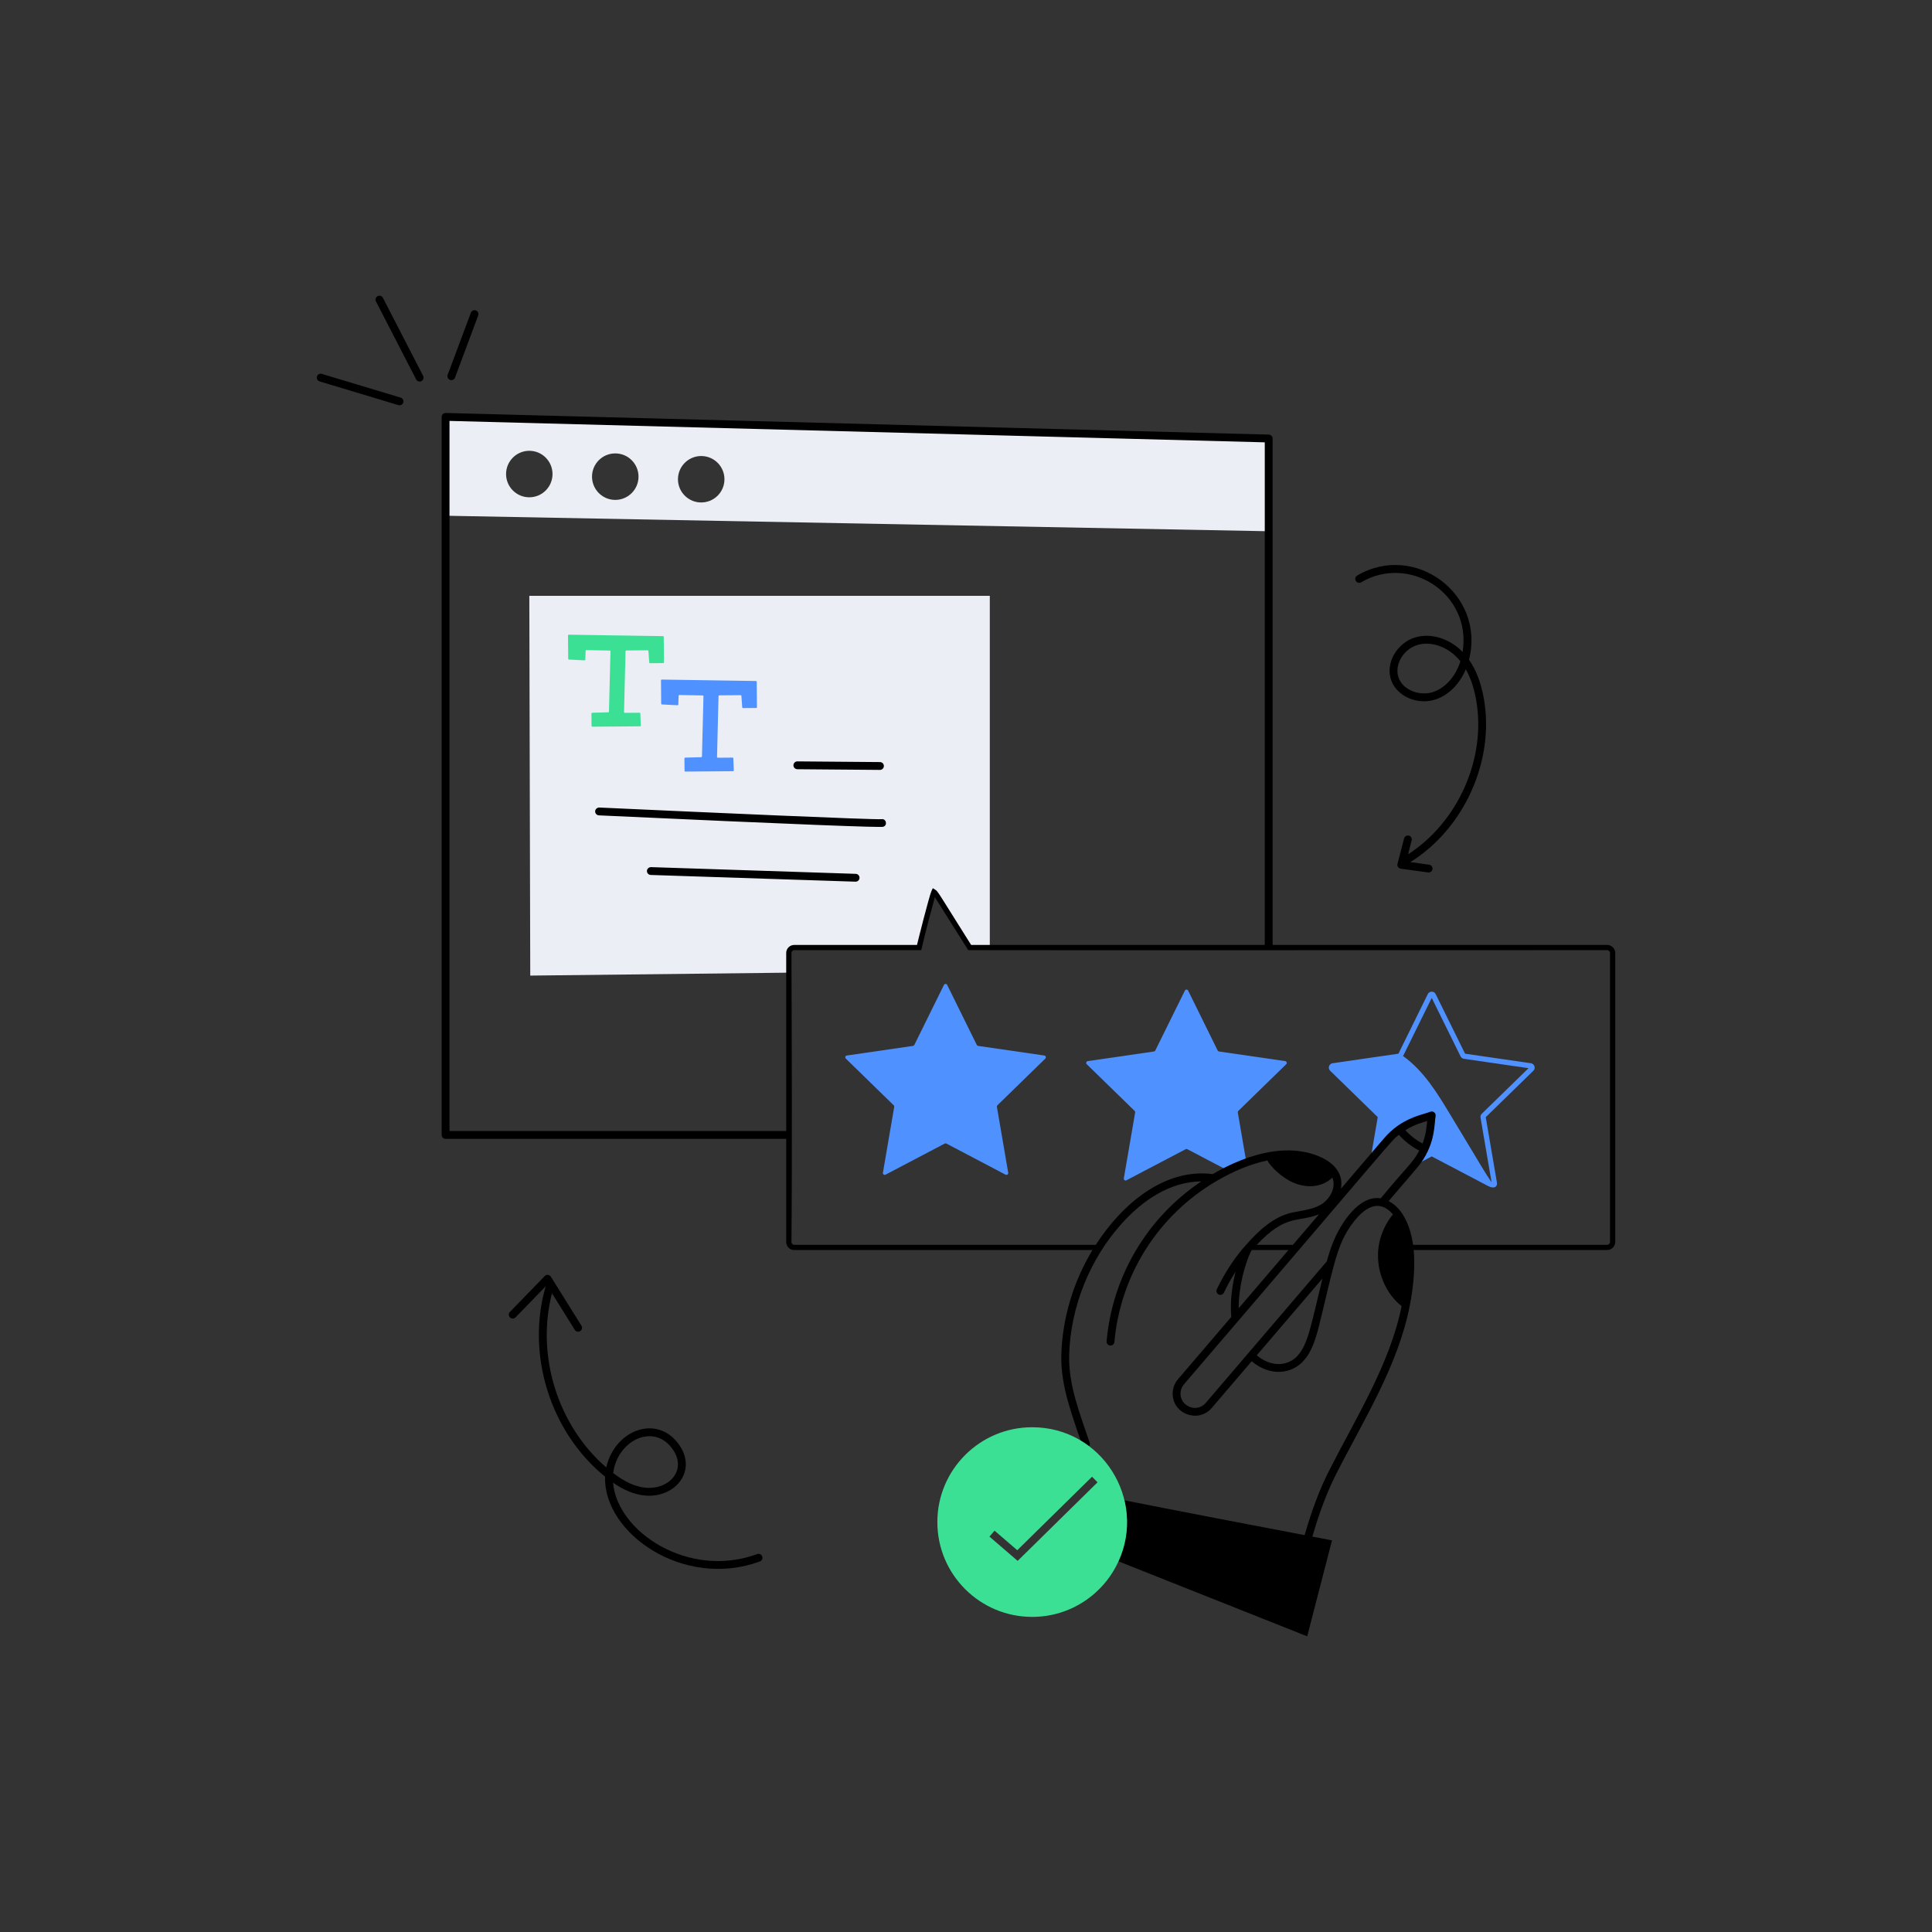
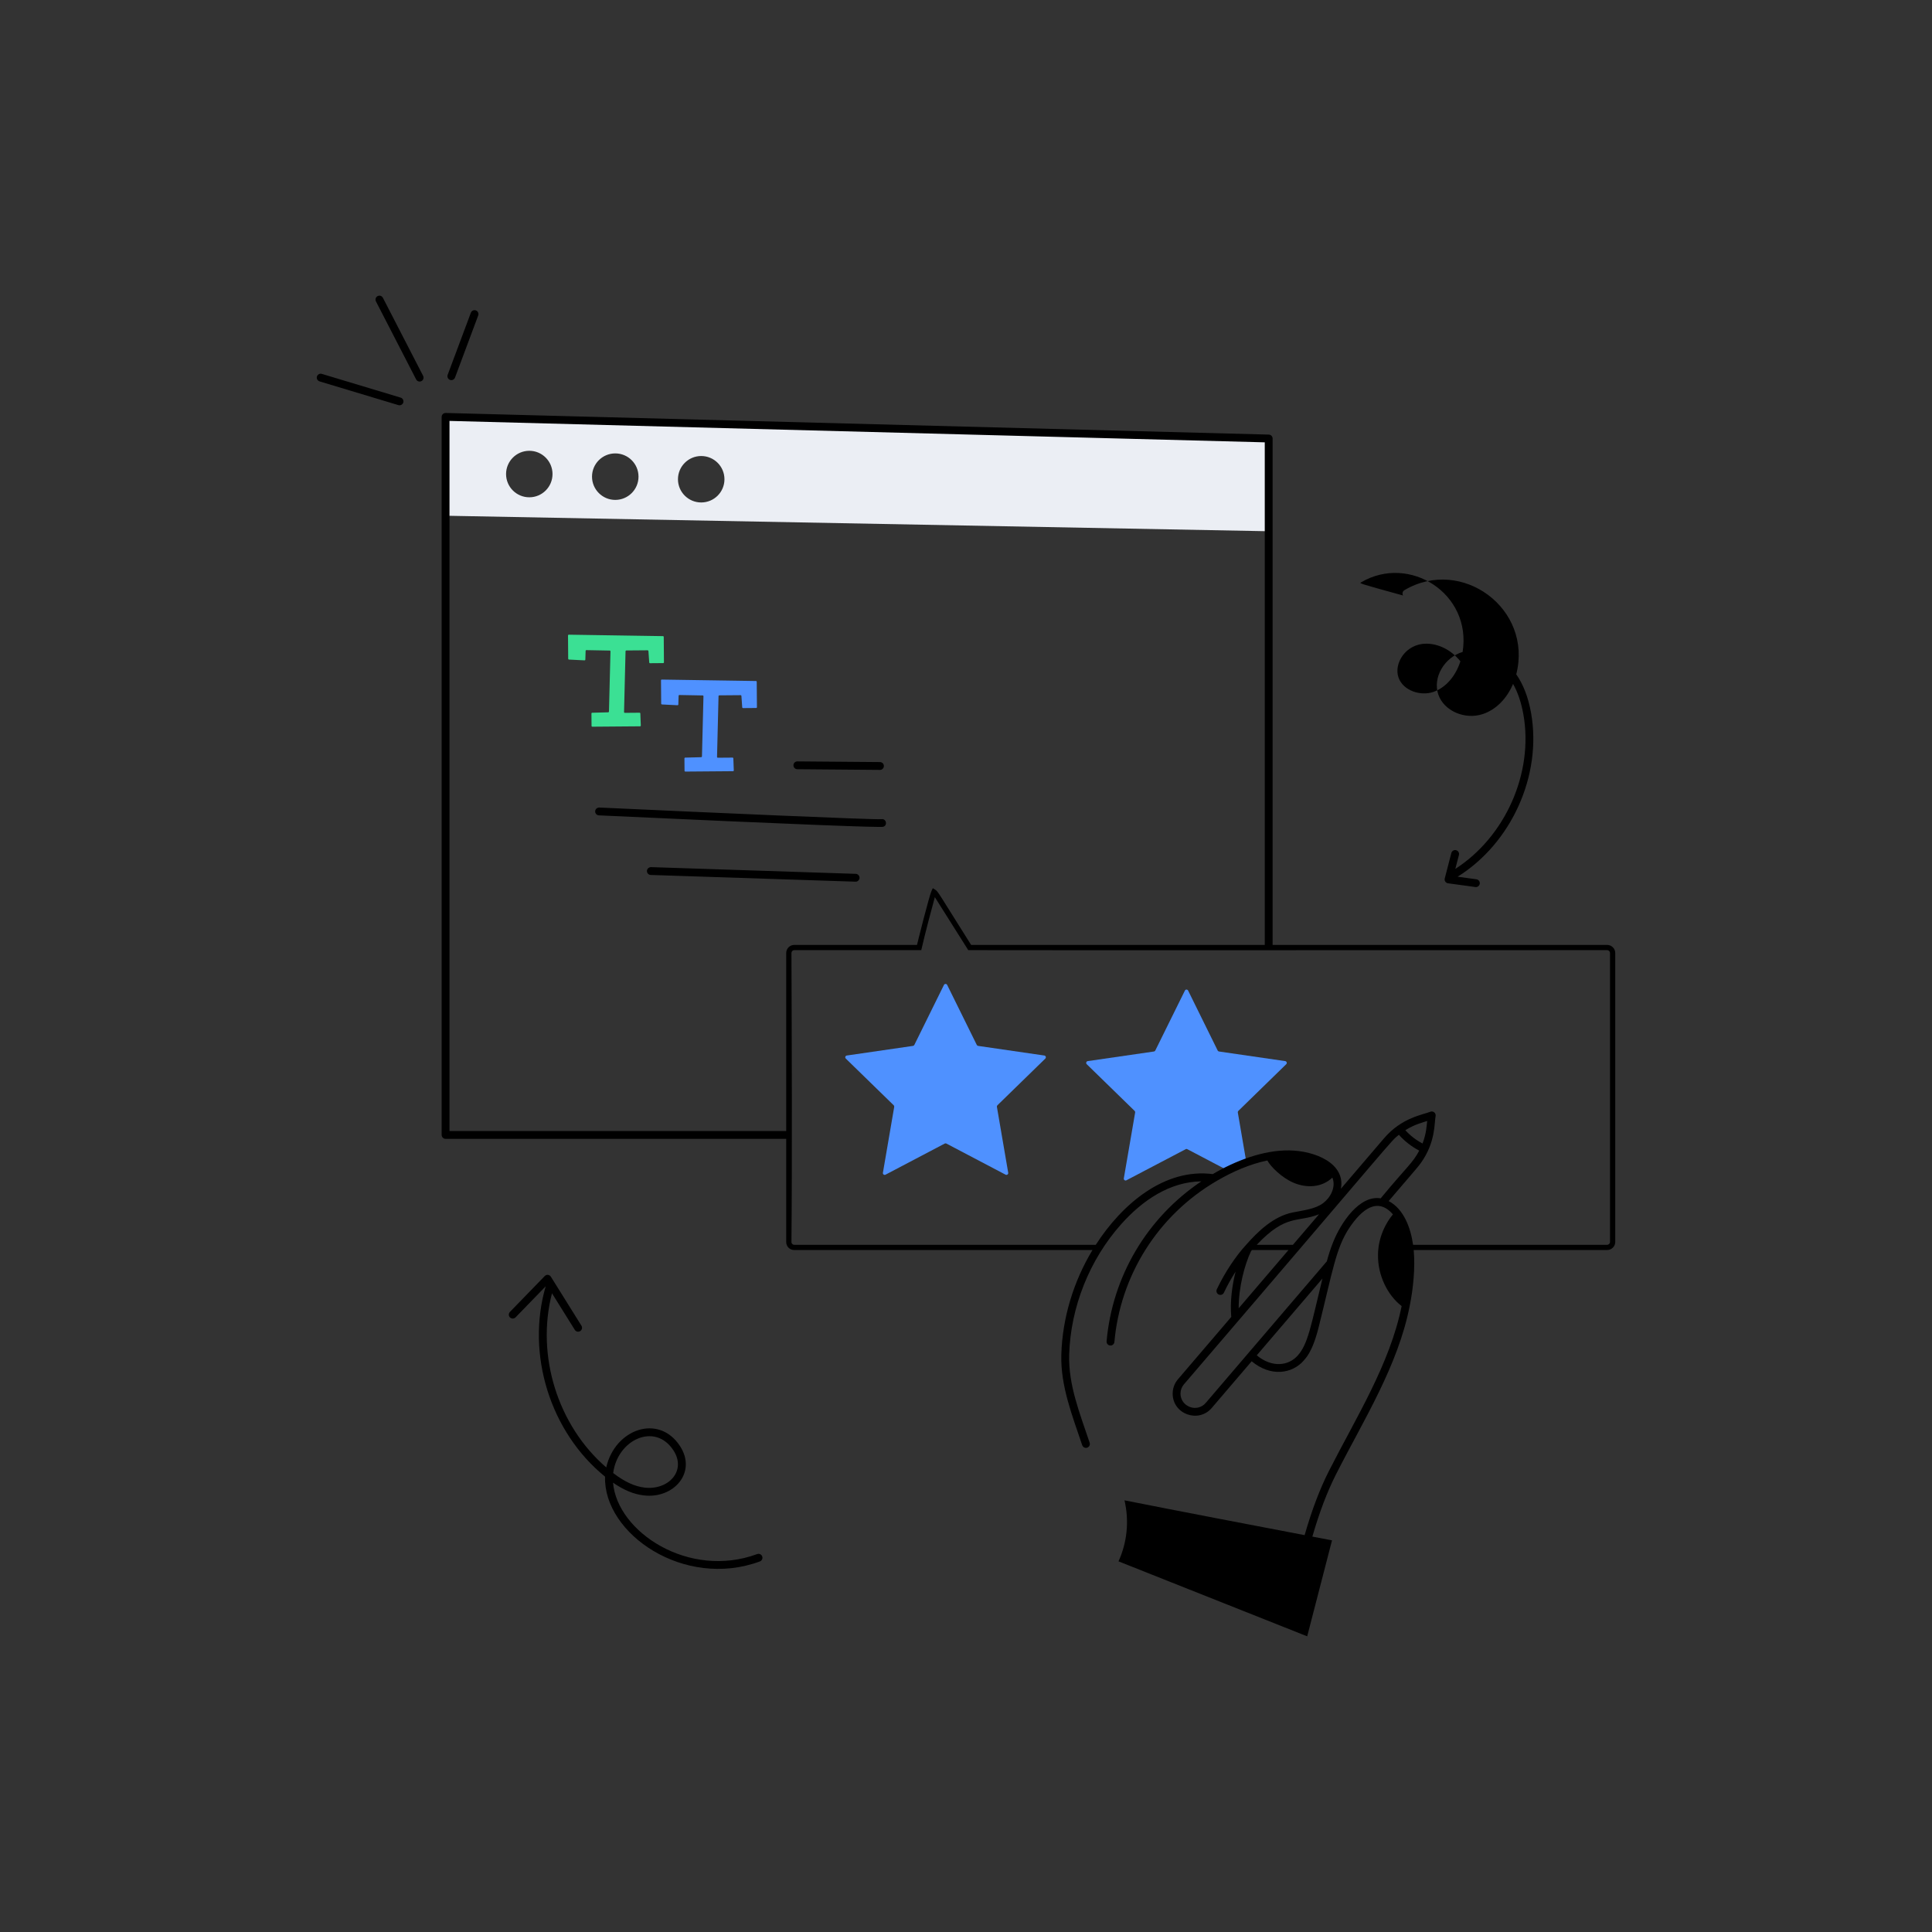
<svg xmlns="http://www.w3.org/2000/svg" version="1.1" id="Layer_1" x="0px" y="0px" viewBox="0 0 370 370" style="enable-background:new 0 0 370 370;" xml:space="preserve">
  <rect x="0" y="0" width="370" height="370" fill="#333333" stroke="none" />
  <style type="text/css">
	.st0{fill:#3BE094;}
	.st1{fill:#4F91FF;}
	.st2{fill:#DBDFE6;}
	.st3{fill:#EBEEF4;}
	.st4{opacity:0.3;}
	.st5{fill:#FFFFFF;}
	.st6{fill:none;}
</style>
  <g id="Content_Rating">
    <g>
      <g>
-         <path class="st3" d="M189.559,114.107v67.357h-3.852     c-6.649-10.58-6.529-10.442-6.854-10.646     c-0.416,0.864-2.627,9.633-2.832,10.646h-23.913     c-0.58,0-1.041,0.47-1.041,1.04v3.772l-49.517,0.56l-0.18-72.729H189.559z" />
-       </g>
+         </g>
      <g>
        <path class="st3" d="M85.333,79.838v18.93l157.635,2.972V83.981L85.333,79.838z      M101.371,95.237c-2.461,0-4.453-1.991-4.453-4.452     c0-2.451,1.991-4.452,4.453-4.452c2.451,0,4.442,2.001,4.442,4.452     C105.814,93.246,103.823,95.237,101.371,95.237z M117.83,95.737     c-2.461,0-4.452-2.001-4.452-4.452c0-2.461,1.991-4.452,4.452-4.452     s4.452,1.991,4.452,4.452C122.283,93.736,120.292,95.737,117.83,95.737z      M134.289,96.227c-2.451,0-4.452-1.991-4.452-4.442     c0-2.461,2.001-4.452,4.452-4.452c2.461,0,4.452,1.991,4.452,4.452     C138.742,94.236,136.751,96.227,134.289,96.227z" />
      </g>
      <g>
        <path class="st0" d="M108.933,121.55l18.034,0.276c0.081,0.001,0.146,0.067,0.147,0.148     l0.039,4.868c0.001,0.082-0.065,0.149-0.148,0.15l-2.519,0.02     c-0.079,0.001-0.144-0.06-0.15-0.138l-0.156-2.197     c-0.006-0.078-0.071-0.139-0.15-0.138l-4.084,0.033     c-0.08,0.001-0.146,0.065-0.148,0.145l-0.287,11.648     c-0.002,0.084,0.066,0.153,0.15,0.153l2.822-0.023     c0.08-0.001,0.147,0.063,0.15,0.143l0.088,2.306     c0.003,0.084-0.064,0.154-0.148,0.154l-9.135,0.073     c-0.082,0.001-0.149-0.065-0.15-0.148l-0.019-2.373     c-0.001-0.081,0.064-0.148,0.145-0.15l3.066-0.083     c0.079-0.002,0.143-0.066,0.145-0.145l0.288-11.527     c0.002-0.083-0.063-0.151-0.146-0.153l-4.462-0.083     c-0.081-0.002-0.149,0.063-0.152,0.144l-0.053,1.671     c-0.003,0.083-0.073,0.148-0.156,0.144l-2.986-0.15     c-0.079-0.004-0.141-0.069-0.141-0.147l-0.036-4.471     C108.781,121.616,108.85,121.548,108.933,121.55z" />
      </g>
      <g>
        <path class="st1" d="M126.742,130.145l18.034,0.276c0.081,0.001,0.146,0.067,0.147,0.148     l0.039,4.868c0.001,0.082-0.065,0.149-0.148,0.15l-2.519,0.02     c-0.079,0.001-0.144-0.06-0.15-0.138l-0.156-2.197     c-0.006-0.078-0.071-0.139-0.15-0.138l-4.084,0.033     c-0.08,0.001-0.146,0.065-0.148,0.145l-0.287,11.648     c-0.002,0.084,0.066,0.153,0.15,0.153l2.822-0.023     c0.08-0.001,0.147,0.063,0.15,0.143l0.088,2.306     c0.003,0.084-0.064,0.154-0.148,0.154l-9.135,0.073     c-0.082,0.001-0.149-0.065-0.15-0.148l-0.019-2.373     c-0.001-0.081,0.064-0.148,0.145-0.15l3.066-0.083     c0.079-0.002,0.143-0.066,0.145-0.145l0.288-11.527     c0.002-0.083-0.063-0.151-0.146-0.153l-4.462-0.083     c-0.081-0.002-0.149,0.063-0.152,0.144l-0.053,1.671     c-0.003,0.083-0.073,0.148-0.156,0.144l-2.986-0.15     c-0.079-0.004-0.141-0.069-0.141-0.147l-0.036-4.471     C126.59,130.212,126.659,130.144,126.742,130.145z" />
      </g>
      <g>
        <path class="st1" d="M237.155,212.75c-0.08,0.08-0.12,0.19-0.1,0.3     l1.641,9.565c-1.274,0.467-2.366,0.958-3.552,1.541l-7.754-4.072     c-0.1-0.06-0.22-0.06-0.32,0l-11.346,5.953     c-0.25,0.14-0.54-0.08-0.5-0.36l2.171-12.627     c0.02-0.11-0.02-0.22-0.1-0.3l-9.175-8.945     c-0.2-0.2-0.09-0.54,0.19-0.59l12.677-1.841     c0.11-0.01,0.21-0.08,0.26-0.18l5.673-11.486     c0.12-0.26,0.49-0.26,0.62,0l5.663,11.486     c0.05,0.1,0.15,0.17,0.26,0.18l12.677,1.841     c0.28,0.05,0.39,0.39,0.19,0.59L237.155,212.75z" />
      </g>
      <g>
        <path class="st1" d="M180.775,188.627l-5.668,11.485     c-0.05,0.102-0.147,0.172-0.26,0.189l-12.675,1.842     c-0.283,0.041-0.396,0.389-0.191,0.588l9.172,8.94     c0.081,0.079,0.118,0.193,0.099,0.305l-2.165,12.624     c-0.048,0.282,0.247,0.497,0.501,0.364l11.337-5.96     c0.1-0.053,0.221-0.053,0.321,0l11.337,5.96     c0.253,0.133,0.549-0.082,0.501-0.364l-2.165-12.624     c-0.019-0.112,0.018-0.226,0.099-0.305l9.172-8.94     c0.205-0.2,0.092-0.547-0.191-0.588l-12.675-1.842     c-0.112-0.016-0.209-0.087-0.26-0.189l-5.668-11.485     C181.267,188.371,180.901,188.371,180.775,188.627z" />
      </g>
-       <path class="st1" d="M293.177,203.62l-12.601-1.829l-5.624-11.405    c-0.326-0.657-1.238-0.605-1.517,0.001l-5.62,11.407l-12.602,1.826    c-0.699,0.099-0.971,0.965-0.468,1.444l9.108,8.877l-1.585,9.237l3.674-4.293    c3.083-3.661,6.822-4.19,7.671-4.563l-0.167,1.526    c-0.476,4.448-2.996,6.839-3.644,7.923l1.892-0.994l0,0.001l2.499-1.313    l10.797,5.673c1.224,0.644,1.82,0.063,1.692-0.644l-2.146-12.542l9.121-8.893    C294.154,204.567,293.869,203.716,293.177,203.62z M267.849,201.787    c0.001,0,0.001,0.001,0,0.002l-0.007,0.001    C267.846,201.788,267.848,201.787,267.849,201.787z M283.797,213.278    c-0.214,0.19-0.312,0.477-0.26,0.758l2.108,12.319l-0.069-0.036    c-1.929-2.948-0.511-0.757-7.992-13.115c-2.311-3.834-4.932-8.141-8.879-10.96    l5.489-11.133l5.537,11.229c0.137,0.244,0.387,0.41,0.625,0.431l12.375,1.797    L283.797,213.278z" />
      <g>
        <path d="M152.696,147.314c0.574,0.005,15.944,0.132,15.826,0.132     c0.412,0,0.747-0.331,0.75-0.744c0.003-0.414-0.33-0.753-0.744-0.756     l-15.82-0.132c-0.002,0-0.004,0-0.006,0c-0.412,0-0.747,0.331-0.75,0.744     C151.948,146.972,152.281,147.311,152.696,147.314z" />
        <path d="M169.155,158.335c0.881-0.281,0.566-1.614-0.364-1.453     c-1.599,0.12-33.136-1.267-54.027-2.231c-0.403,0.005-0.765,0.302-0.784,0.716     c-0.019,0.413,0.301,0.765,0.715,0.784     C153.987,157.964,168.644,158.5,169.155,158.335z" />
        <path d="M163.859,168.851c0.403,0,0.736-0.319,0.75-0.726     c0.014-0.414-0.311-0.761-0.726-0.774l-39.213-1.287     c-0.409,0.011-0.761,0.311-0.774,0.726c-0.014,0.414,0.311,0.761,0.726,0.774     l39.213,1.287C163.842,168.851,163.851,168.851,163.859,168.851z" />
        <path d="M86.174,72.752c0.399,0.148,0.824-0.06,0.966-0.44l4.443-11.898     c0.145-0.389-0.052-0.82-0.44-0.966c-0.388-0.145-0.821,0.052-0.966,0.44     L85.733,71.786C85.588,72.175,85.786,72.607,86.174,72.752z" />
        <path d="M73.33,57.031c-0.19-0.369-0.642-0.512-1.011-0.323     c-0.369,0.189-0.513,0.643-0.323,1.011l7.702,14.946     c0.189,0.367,0.639,0.515,1.011,0.323c0.368-0.189,0.513-0.643,0.323-1.011     L73.33,57.031z" />
        <path d="M76.73,76.148l-15.097-4.545c-0.396-0.116-0.815,0.105-0.935,0.503     c-0.119,0.396,0.105,0.814,0.502,0.935l15.097,4.545     c0.409,0.121,0.818-0.115,0.935-0.503     C77.352,76.686,77.127,76.267,76.73,76.148z" />
        <path d="M307.783,180.963h-64.064V83.981c0-0.407-0.324-0.739-0.731-0.75L85.352,79.088     c-0.471,0.009-0.77,0.359-0.77,0.75v137.515c0,0.414,0.336,0.75,0.75,0.75h65.235     v19.751c0,0.864,0.677,1.541,1.541,1.541h57.114     c-3.641,6.029-5.764,13.031-5.966,20.03c-0.163,6.06,2.115,11.697,4,17.348     c0.105,0.314,0.398,0.514,0.712,0.514c0.508,0,0.875-0.501,0.712-0.988     c-1.895-5.673-4.081-11.032-3.924-16.831     c0.264-9.113,3.899-18.238,9.976-25.036c4.05-4.54,9.277-8.108,15.337-8.189     c-10.461,7.025-17.048,18.255-18.145,30.626     c-0.037,0.413,0.269,0.777,0.681,0.813c0.416,0.036,0.777-0.27,0.814-0.681     c1.113-12.549,8.173-24.208,19.683-30.891c2.922-1.708,6.253-3.173,9.61-3.864     c0.611,1.148,2.724,3.278,4.987,4.25c2.515,1.082,5.439,0.952,7.462-0.965     c0.012,0.03,0.03,0.058,0.041,0.089c0,0,0,0.001,0,0.001     c0.654,1.768-0.409,3.747-1.799,4.788c-1.561,1.171-3.828,1.38-5.866,1.798     c-3.611,0.748-6.534,3.499-8.992,6.308c-1.748,1.89-3.953,5.088-5.512,8.405     c-0.176,0.375-0.015,0.822,0.36,0.998c0.376,0.177,0.822,0.015,0.999-0.359     c0.661-1.407,1.415-2.749,2.242-4.032c-0.693,2.708-1.08,5.793-0.834,8.682     l-10.224,11.955c-0.644,0.76-0.998,1.729-0.998,2.726     c0,3.972,4.987,5.714,7.494,2.738l7.637-8.929     c3.66,3.047,7.746,2.392,9.957-0.118c0.183-0.326,1.59-1.257,2.875-6.417     c2.661-10.655,3.294-15.148,5.887-19.038c2.439-3.627,5.439-5.884,8.331-2.564     c-3.06,3.766-2.832,7.653-2.854,7.769c-0.058,3.931,1.834,7.74,4.526,9.797     c-2.262,11.151-8.75,21.376-13.895,31.521     c-1.783,3.521-3.273,7.448-4.686,12.349     c-8.476-1.615-25.177-4.808-34.496-6.666c0.942,4.072,0.467,8.157-1.15,11.686     l36.139,14.358l4.753-18.38c0,0-1.427-0.271-3.764-0.716     c1.375-4.744,2.82-8.55,4.543-11.952     c5.242-10.34,11.901-20.788,14.124-32.356     c0.619-3.028,1.063-7.189,0.738-10.576h37.048c0.855,0,1.551-0.691,1.551-1.541     v-55.35C309.334,181.655,308.638,180.963,307.783,180.963z M86.083,216.603V80.609     l156.135,4.103v96.252H185.983c-6.366-10.129-6.343-10.242-6.863-10.568     l-0.474-0.299l-0.243,0.505c-0.443,0.916-2.677,9.868-2.786,10.362h-23.508     c-0.85,0-1.541,0.691-1.541,1.541v34.099H86.083z M252.616,232.544l-5.003,5.85     h-6.929C246.33,232.404,248.519,234.183,252.616,232.544z M239.586,239.611     c0.006-0.007,0.071-0.089,0.183-0.217h6.989l-9.537,11.152     C237.207,246.521,238.35,242.235,239.586,239.611z M230.928,268.657     c-1.647,1.954-4.849,0.759-4.849-1.768c0-0.643,0.228-1.267,0.64-1.754     c41.437-48.338,39.41-46.383,41.185-47.812c1.099,1.238,2.428,2.272,3.897,3.033     c-1.282,2.43-2.348,3.038-7.384,9.14c-4.039-0.663-7.572,4.575-9.099,8.37     c-0.528,1.31-0.917,2.584-1.219,3.698     C247.38,249.421,241.349,256.472,230.928,268.657z M272.43,218.994     c-1.234-0.649-2.354-1.515-3.294-2.546c1.91-1.197,3.36-1.467,4.189-1.77     C273.207,215.448,273.219,216.943,272.43,218.994z M240.683,259.56l12.582-14.713     c-2.243,9.218-2.766,12.522-4.718,14.734     C246.801,261.569,243.627,262.007,240.683,259.56z M308.333,237.854     c0,0.298-0.247,0.541-0.55,0.541h-37.163c-0.457-3.22-1.768-6.855-4.675-8.377     c4.957-5.821,5.583-6.468,6.126-7.242c2.896-3.992,2.599-7.727,2.87-9.084     c0.058-0.536-0.452-0.959-0.975-0.796c-1.351,0.582-5.512,1.066-8.976,5.18     l-8.194,9.582c0.906-4.848-4.917-7.268-9.873-7.342     c-5.006-0.077-10.354,2.001-14.669,4.541     c-9.199-1.191-17.354,5.701-22.401,13.539h-57.743     c-0.303,0-0.54-0.237-0.54-0.541c0.147-14.43,0.061-41.186,0-55.35     c0-0.298,0.242-0.541,0.54-0.541h24.322c0.881-3.818,1.849-7.35,2.604-10.154     c0.64,1.042-2.368-3.755,6.396,10.154c6.609,0.038,106.216,0,122.353,0     c0.298,0,0.55,0.248,0.55,0.541V237.854z" />
-         <path d="M260.683,111.515c9.183-5.415,21.21,2.115,19.426,13.341     c-2.495-2.574-6.023-3.671-9.049-2.796c-3.389,0.983-5.831,4.852-4.638,8.208     c1.104,3.11,5.085,4.827,8.521,3.681c2.5-0.837,4.59-2.947,5.775-5.768     c0.916,1.611,1.58,3.58,1.985,5.884c1.968,11.21-3.487,23.391-13.04,29.541     l0.689-2.665c0.104-0.4-0.137-0.811-0.539-0.914     c-0.403-0.104-0.811,0.137-0.915,0.539l-1.26,4.867     c-0.112,0.433,0.176,0.87,0.624,0.932c3.595,0.493,5.265,0.727,5.336,0.727     c0.369-0.001,0.691-0.273,0.743-0.649c0.056-0.41-0.231-0.789-0.642-0.845     l-3.601-0.495c10.273-6.389,16.176-19.366,14.081-31.297     c-0.529-3.009-1.485-5.51-2.849-7.46     c3.209-12.564-10.431-22.596-21.412-16.123     c-0.357,0.211-0.476,0.671-0.265,1.027     C259.866,111.607,260.327,111.725,260.683,111.515z M274.465,132.525     c-2.382,0.801-5.726-0.213-6.63-2.759c-0.958-2.699,1.376-6.496,5.324-6.496     c2.229,0,4.721,1.116,6.525,3.376C278.759,129.548,276.821,131.737,274.465,132.525     z" />
+         <path d="M260.683,111.515c9.183-5.415,21.21,2.115,19.426,13.341     c-3.389,0.983-5.831,4.852-4.638,8.208     c1.104,3.11,5.085,4.827,8.521,3.681c2.5-0.837,4.59-2.947,5.775-5.768     c0.916,1.611,1.58,3.58,1.985,5.884c1.968,11.21-3.487,23.391-13.04,29.541     l0.689-2.665c0.104-0.4-0.137-0.811-0.539-0.914     c-0.403-0.104-0.811,0.137-0.915,0.539l-1.26,4.867     c-0.112,0.433,0.176,0.87,0.624,0.932c3.595,0.493,5.265,0.727,5.336,0.727     c0.369-0.001,0.691-0.273,0.743-0.649c0.056-0.41-0.231-0.789-0.642-0.845     l-3.601-0.495c10.273-6.389,16.176-19.366,14.081-31.297     c-0.529-3.009-1.485-5.51-2.849-7.46     c3.209-12.564-10.431-22.596-21.412-16.123     c-0.357,0.211-0.476,0.671-0.265,1.027     C259.866,111.607,260.327,111.725,260.683,111.515z M274.465,132.525     c-2.382,0.801-5.726-0.213-6.63-2.759c-0.958-2.699,1.376-6.496,5.324-6.496     c2.229,0,4.721,1.116,6.525,3.376C278.759,129.548,276.821,131.737,274.465,132.525     z" />
        <path d="M145.006,297.624c-13.062,4.825-26.816-4.221-27.602-13.679     c2.062,1.429,3.957,2.212,5.866,2.439c5.744,0.698,10.25-4.391,6.957-9.446     c-4.079-6.255-12.461-3.262-14.124,4.09     c-9.311-8.029-13.471-21.451-10.392-33.349l4.369,7.002     c0.22,0.352,0.682,0.459,1.034,0.239c0.352-0.22,0.458-0.683,0.239-1.034     l-5.855-9.383c-0.257-0.411-0.833-0.476-1.175-0.125l-6.665,6.868     c-0.289,0.297-0.281,0.772,0.016,1.061c0.297,0.289,0.772,0.281,1.061-0.016     l5.774-5.949c-3.794,12.984,0.851,27.935,11.366,36.452     c-0.332,10.929,15.148,21.594,29.652,16.238     c0.389-0.144,0.587-0.575,0.444-0.964     C145.827,297.679,145.395,297.483,145.006,297.624z M128.97,277.758     c2.57,3.945-0.99,7.669-5.521,7.137c-1.902-0.227-3.828-1.116-6.016-2.785     C118.234,275.73,125.426,272.32,128.97,277.758z" />
      </g>
      <g>
-         <path class="st0" d="M197.674,273.333c-10.025,0-18.16,8.134-18.16,18.16     c0,10.035,8.135,18.16,18.16,18.16c7.354,0,13.677-4.362,16.529-10.636     C219.618,287.205,211.041,273.333,197.674,273.333z M194.892,298.927l-5.403-4.652     l0.981-1.131l4.352,3.742l14.318-14.078l1.05,1.071L194.892,298.927z" />
-       </g>
+         </g>
    </g>
  </g>
</svg>